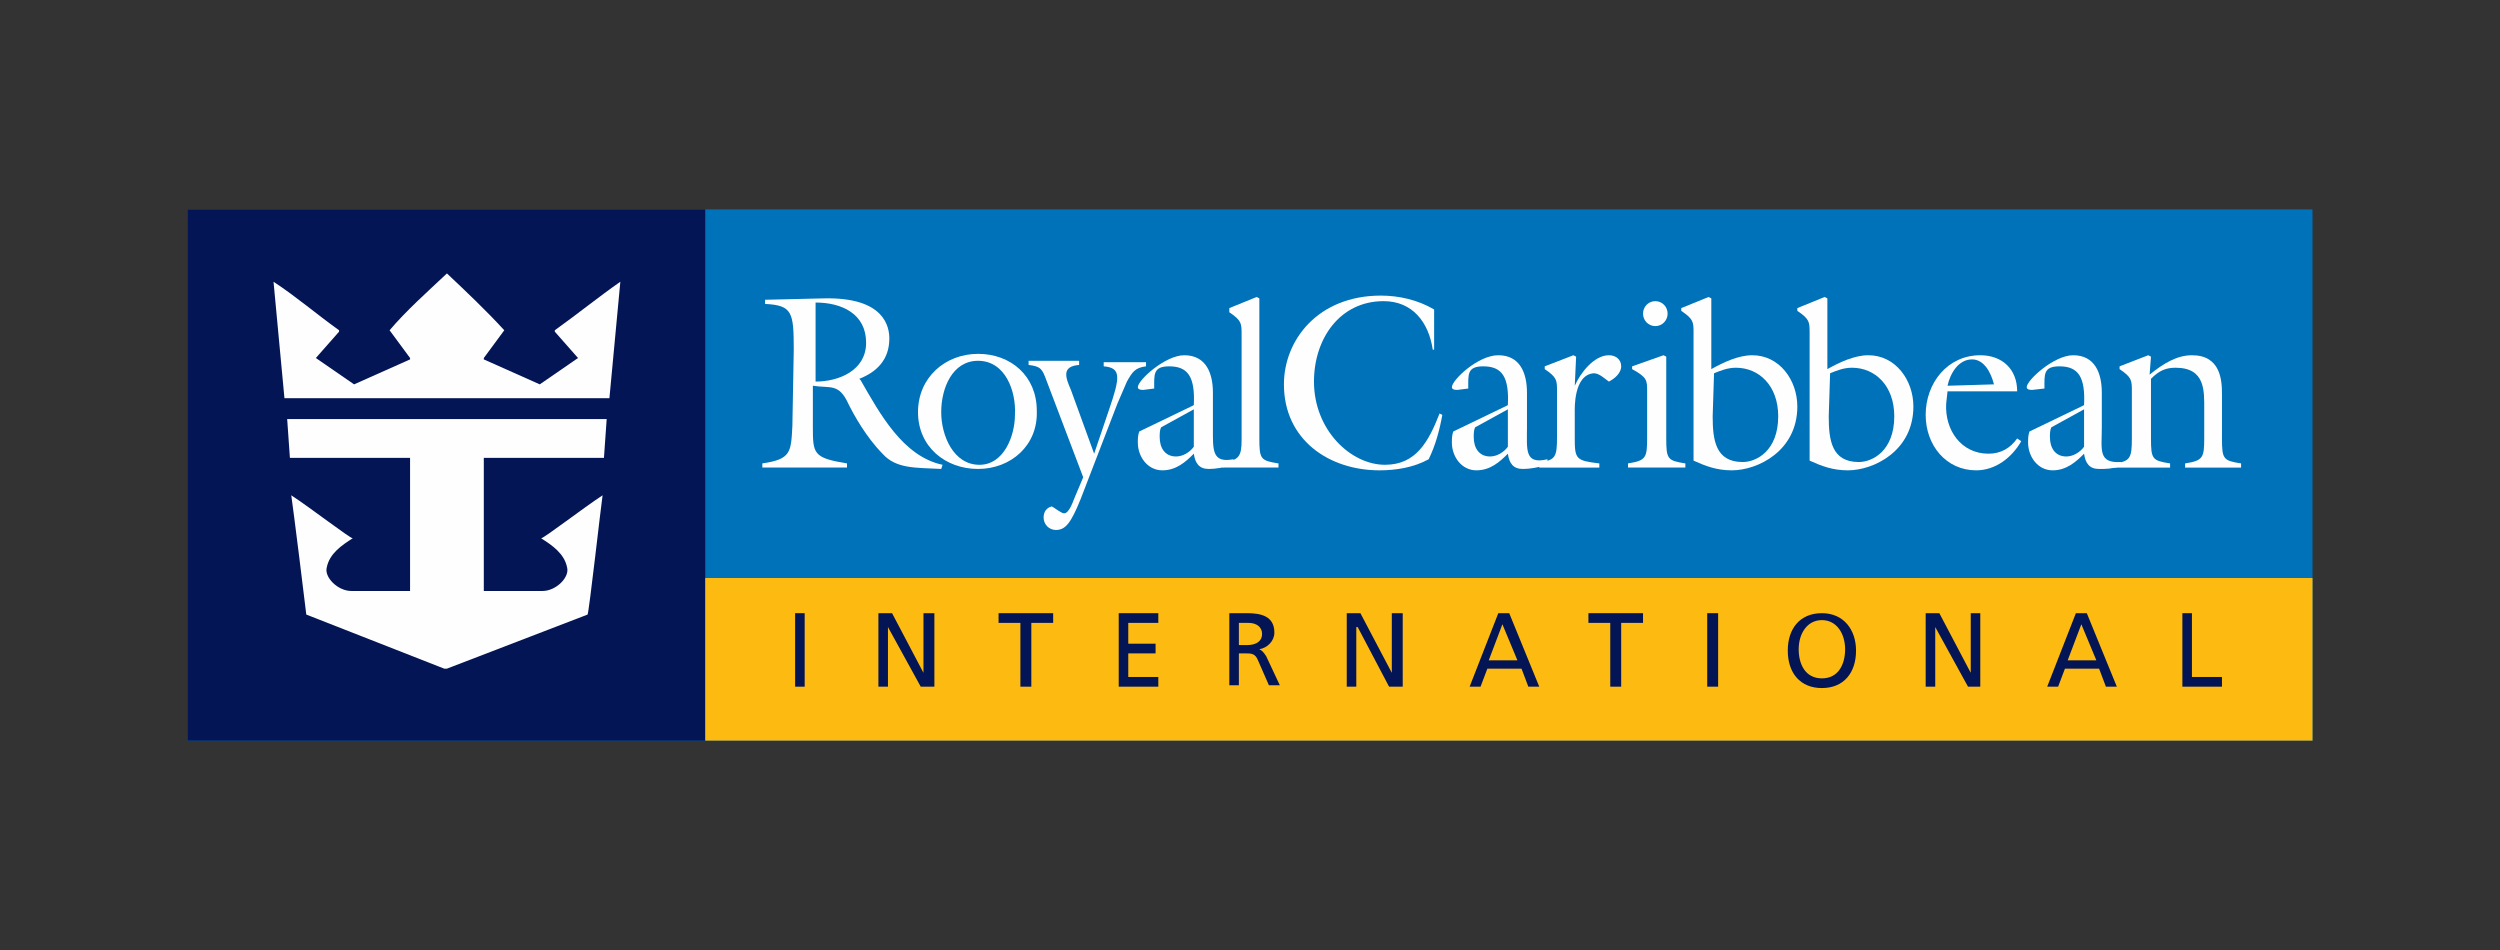
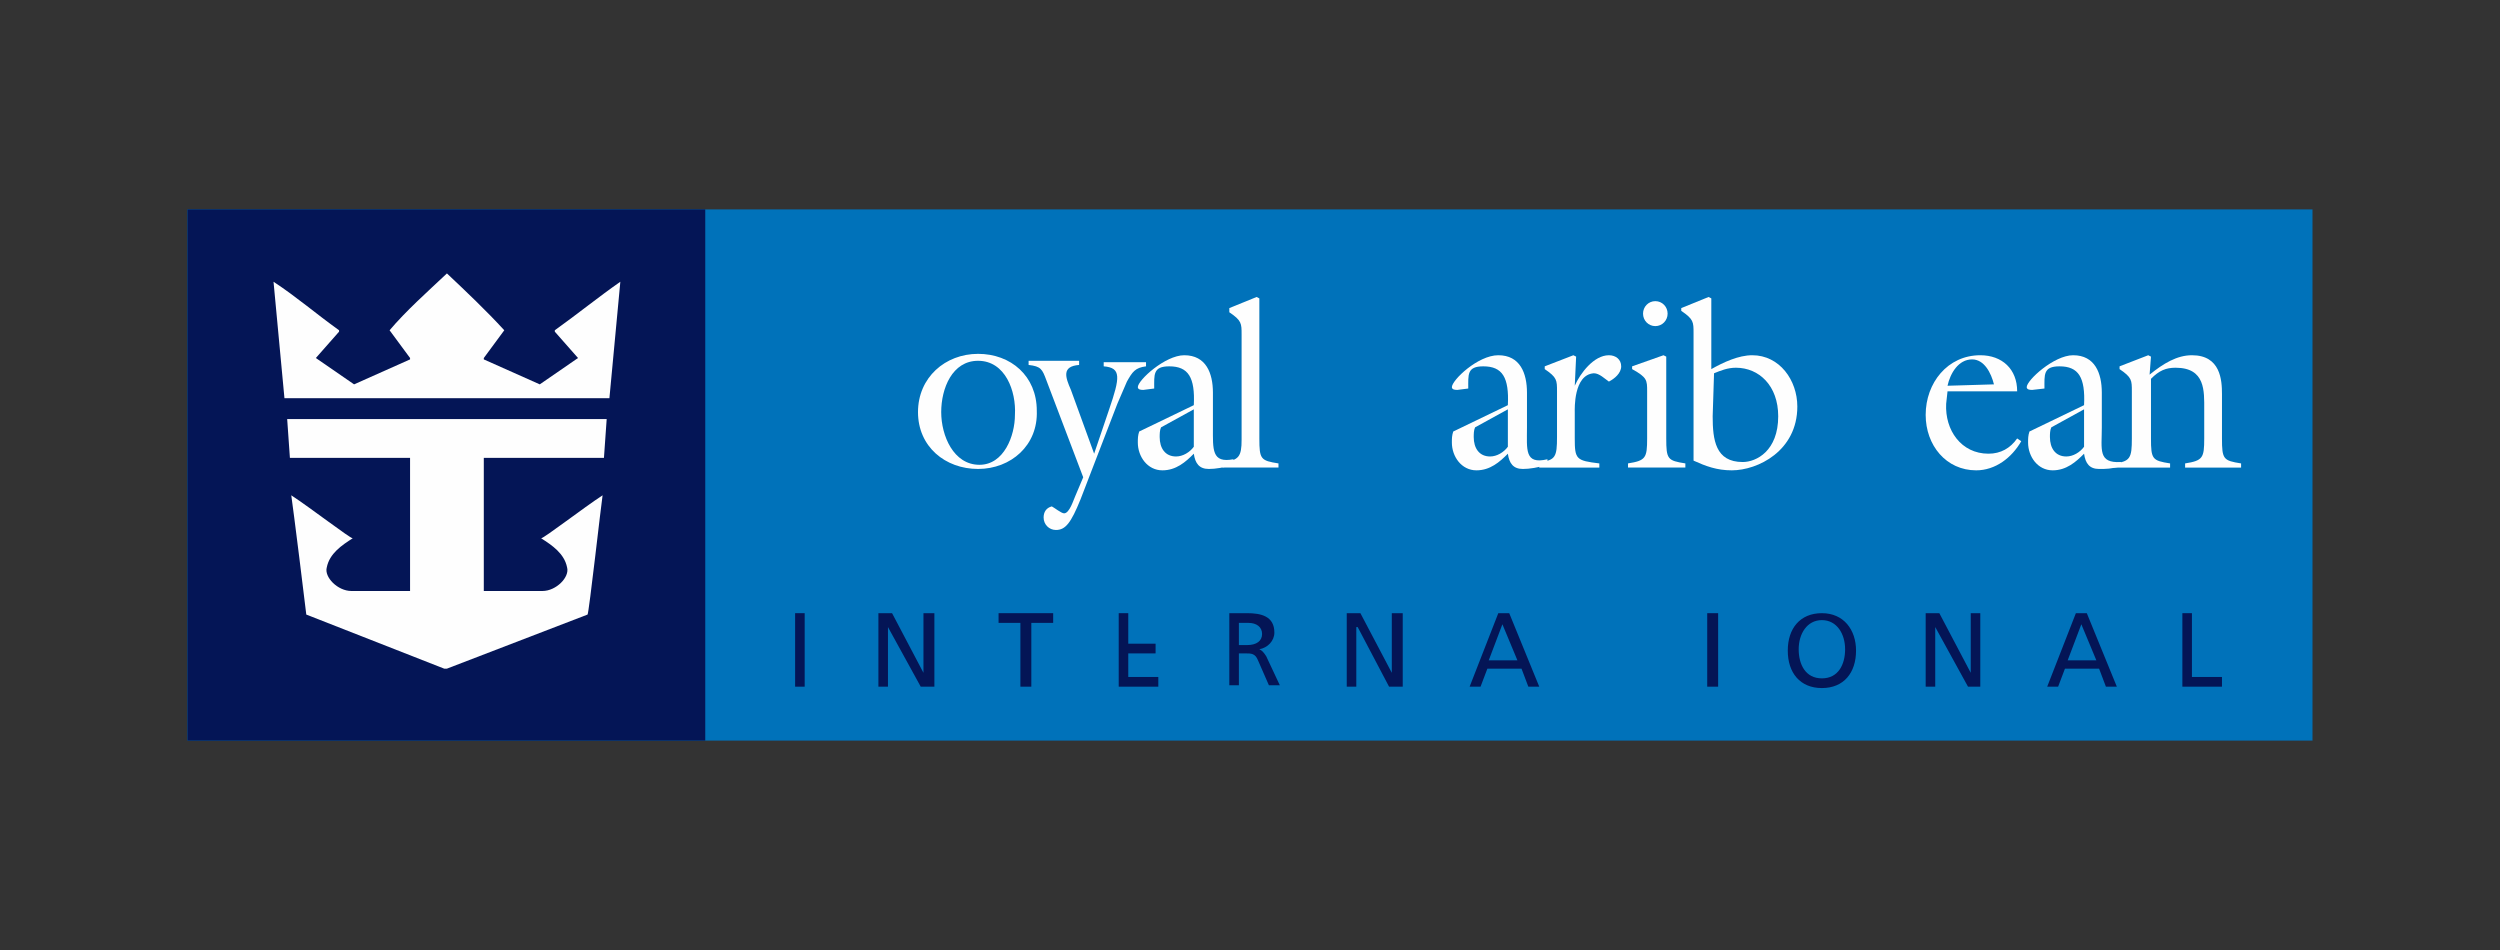
<svg xmlns="http://www.w3.org/2000/svg" width="200" height="76" viewBox="0 0 200 76" fill="none">
  <rect x="0" y="0" width="200" height="76" fill="#333333" stroke="none" />
  <g clip-path="url(#clip0_140_9)">
    <path d="M15 59.25H185V16.75H15V59.25Z" fill="#0072BA" />
    <path d="M15 59.25H56.421V16.75H15V59.25Z" fill="#041556" />
-     <path d="M56.421 59.25H185V46.24H56.421V59.25Z" fill="#FDBB11" />
    <path d="M99.11 51.606H99.765C100.53 51.606 100.967 51.273 100.967 50.719C100.967 50.164 100.53 49.831 99.874 49.831H99.11V51.606ZM98.345 49.054H99.765C100.857 49.054 101.95 49.276 101.95 50.608C101.95 51.273 101.404 51.828 100.748 51.939C100.967 52.05 101.076 52.161 101.294 52.494L102.387 54.823H101.513L100.639 52.827C100.421 52.272 100.093 52.272 99.656 52.272H99.11V54.823H98.345V49.054Z" fill="#041556" />
    <path d="M107.739 49.054H108.832L111.344 53.825V49.054H112.218V54.934H111.125L108.613 50.164H108.504V54.934H107.739V49.054Z" fill="#041556" />
    <path d="M120.192 49.942L119.099 52.827H121.393L120.192 49.942ZM119.864 49.054H120.738L123.141 54.934H122.267L121.721 53.492H118.99L118.444 54.934H117.57L119.864 49.054Z" fill="#041556" />
-     <path d="M128.821 49.831H127.073V49.054H131.443V49.831H129.695V54.934H128.821V49.831Z" fill="#041556" />
    <path d="M136.577 54.934H137.451V49.054H136.577V54.934Z" fill="#041556" />
    <path d="M145.752 54.269C147.063 54.269 147.609 53.159 147.609 51.939C147.609 50.719 146.954 49.609 145.752 49.609C144.551 49.609 143.895 50.719 143.895 51.939C143.895 53.159 144.442 54.269 145.752 54.269ZM145.752 49.054C147.5 49.054 148.483 50.386 148.483 52.05C148.483 53.825 147.5 55.045 145.752 55.045C144.005 55.045 143.022 53.825 143.022 52.05C143.022 50.275 144.005 49.054 145.752 49.054Z" fill="#041556" />
    <path d="M154.054 49.054H155.146L157.659 53.825V49.054H158.423V54.934H157.44L154.819 50.164V54.934H154.054V49.054Z" fill="#041556" />
    <path d="M166.507 49.942L165.414 52.827H167.708L166.507 49.942ZM166.07 49.054H166.944L169.347 54.934H168.473L167.927 53.492H165.196L164.65 54.934H163.776L166.07 49.054Z" fill="#041556" />
    <path d="M174.59 49.054H175.355V54.158H177.758V54.934H174.59V49.054Z" fill="#041556" />
    <path d="M35.754 21.873C37.284 23.316 38.922 24.869 40.342 26.422L38.704 28.641V28.752L43.182 30.749L46.241 28.641L44.384 26.533V26.422C46.241 25.091 47.879 23.76 49.627 22.539L48.753 31.858H22.756L21.882 22.539C23.739 23.76 25.268 25.091 27.125 26.422V26.533L25.268 28.641L28.326 30.749L32.805 28.752V28.641L31.167 26.422C32.477 24.869 34.225 23.316 35.754 21.873Z" fill="#FEFEFE" />
    <path d="M48.535 33.523L48.316 36.629H38.704V47.279H43.401C44.493 47.279 45.585 46.17 45.367 45.393C45.148 44.284 44.165 43.618 43.291 43.063C43.51 43.063 46.678 40.623 48.207 39.624C48.098 40.29 47.115 49.054 47.005 49.165L35.754 53.492H35.536L24.503 49.165C24.503 49.054 23.411 40.29 23.302 39.624C24.831 40.623 27.999 43.063 28.217 43.063C27.343 43.618 26.36 44.284 26.142 45.393C25.923 46.17 27.016 47.279 28.108 47.279H32.805V36.629H23.192L22.974 33.523H48.535Z" fill="#FEFEFE" />
-     <path d="M65.247 30.527C67.104 30.527 69.289 29.639 69.289 27.421C69.289 25.091 67.323 24.203 65.247 24.203V30.527ZM63.5 27.975C63.5 24.98 63.39 24.425 61.206 24.314V23.981L65.903 23.87C70.818 23.759 71.146 26.2 71.146 27.088C71.146 28.752 70.163 29.75 68.743 30.305L68.852 30.416C70.381 33.079 72.238 36.518 75.406 37.183L75.297 37.516C73.221 37.405 71.692 37.516 70.6 36.296C69.289 34.965 68.306 33.19 67.869 32.302C67.104 30.638 66.449 31.082 65.029 30.86V34.077C65.029 36.296 65.029 36.629 67.76 37.072V37.405H60.987V37.072C63.281 36.74 63.281 36.185 63.39 34.077L63.5 27.975Z" fill="#FEFEFE" />
    <path d="M78.246 28.863C76.171 28.863 75.297 31.082 75.297 32.968C75.297 34.854 76.28 37.184 78.355 37.184C80.322 37.184 81.195 34.854 81.195 33.19C81.305 31.303 80.431 28.863 78.246 28.863ZM78.246 37.516C75.625 37.516 73.44 35.741 73.44 32.968C73.44 30.194 75.625 28.308 78.246 28.308C80.868 28.308 82.943 30.083 82.943 32.857C83.052 35.63 80.868 37.516 78.246 37.516Z" fill="#FEFEFE" />
    <path d="M83.708 30.416C83.38 29.529 83.271 29.307 82.288 29.196V28.863H86.329V29.196C84.909 29.307 85.237 30.194 85.674 31.193L87.531 36.296L88.733 32.746C89.606 30.194 89.716 29.418 88.296 29.307V28.974H91.682V29.307C90.808 29.418 90.59 29.751 90.153 30.527L89.388 32.302L86.439 39.957C85.674 41.843 85.237 42.398 84.472 42.398C83.926 42.398 83.489 41.954 83.489 41.4C83.489 40.956 83.708 40.623 84.145 40.512C84.363 40.623 84.909 41.067 85.128 41.067C85.565 41.067 85.892 39.957 86.002 39.735L86.657 38.182L83.708 30.416Z" fill="#FEFEFE" />
    <path d="M92.883 34.188C92.774 34.41 92.774 34.743 92.774 34.965C92.774 35.852 93.211 36.518 94.085 36.518C94.631 36.518 95.177 36.185 95.505 35.741V32.746L92.883 34.188ZM95.505 32.413C95.614 30.194 95.068 29.307 93.539 29.307C92.228 29.307 92.337 29.972 92.337 31.082L91.463 31.193C91.354 31.193 91.026 31.193 91.026 30.971C91.026 30.416 93.211 28.419 94.74 28.419C96.488 28.419 97.034 29.861 97.034 31.415V34.188C97.034 35.963 96.925 37.073 98.673 36.74V37.184C97.908 37.406 97.253 37.517 96.707 37.517C95.942 37.517 95.614 37.073 95.505 36.296C94.85 36.962 94.085 37.627 92.993 37.627C91.791 37.627 91.026 36.518 91.026 35.409C91.026 35.076 91.026 34.854 91.136 34.521L95.505 32.413Z" fill="#FEFEFE" />
    <path d="M97.799 37.405V36.962C99.11 36.851 99.328 36.518 99.328 35.187V26.755C99.328 25.867 99.328 25.645 98.345 24.98V24.647L100.53 23.759L100.748 23.87V35.076C100.748 36.74 100.857 36.851 102.278 37.073V37.405H97.799Z" fill="#FEFEFE" />
    <path d="M118.007 34.188C117.898 34.41 117.898 34.743 117.898 34.965C117.898 35.852 118.335 36.518 119.209 36.518C119.755 36.518 120.301 36.185 120.629 35.741V32.746L118.007 34.188ZM120.629 32.413C120.738 30.194 120.192 29.307 118.663 29.307C117.352 29.307 117.461 29.972 117.461 31.082L116.587 31.193C116.478 31.193 116.15 31.193 116.15 30.971C116.15 30.416 118.226 28.419 119.864 28.419C121.612 28.419 122.158 29.861 122.158 31.415V34.188C122.158 35.963 121.94 37.184 123.796 36.74V37.184C123.032 37.406 122.376 37.517 121.83 37.517C121.066 37.517 120.738 37.073 120.629 36.296C119.973 36.962 119.209 37.627 118.116 37.627C116.915 37.627 116.15 36.518 116.15 35.409C116.15 35.076 116.15 34.854 116.259 34.521L120.629 32.413Z" fill="#FEFEFE" />
-     <path d="M114.949 27.975H114.621C114.293 25.756 112.982 24.092 110.688 24.092C107.193 24.092 105.118 27.088 105.118 30.527C105.118 34.41 108.067 37.183 110.798 37.183C113.31 37.183 114.293 35.297 115.167 33.078L115.386 33.19C115.167 34.41 114.839 35.63 114.293 36.74C113.092 37.405 111.672 37.627 110.361 37.627C106.319 37.627 102.714 35.186 102.714 30.749C102.714 27.199 105.445 23.648 110.47 23.648C111.89 23.648 113.419 23.981 114.73 24.758V27.975H114.949Z" fill="#FEFEFE" />
    <path d="M164.104 34.188C163.994 34.41 163.994 34.743 163.994 34.965C163.994 35.852 164.431 36.518 165.305 36.518C165.851 36.518 166.398 36.185 166.725 35.741V32.746L164.104 34.188ZM166.725 32.413C166.834 30.194 166.288 29.307 164.759 29.307C163.448 29.307 163.557 29.972 163.557 31.082L162.574 31.193C162.465 31.193 162.137 31.193 162.137 30.971C162.137 30.416 164.322 28.419 165.851 28.419C167.599 28.419 168.145 29.861 168.145 31.415V34.188C168.145 35.963 167.818 37.073 169.675 36.962V37.295C168.91 37.517 168.473 37.517 167.927 37.517C167.162 37.517 166.834 37.073 166.725 36.296C166.07 36.962 165.305 37.627 164.213 37.627C163.011 37.627 162.247 36.518 162.247 35.409C162.247 35.076 162.247 34.854 162.356 34.521L166.725 32.413Z" fill="#FEFEFE" />
    <path d="M125.981 35.076C125.981 36.74 126.09 36.851 127.947 37.073V37.406H123.141V36.962C124.452 36.851 124.561 36.518 124.561 34.965V31.304C124.561 30.416 124.561 30.194 123.578 29.529V29.307L125.872 28.419L126.09 28.53L125.981 30.86C126.418 29.861 127.51 28.419 128.712 28.419C129.258 28.419 129.695 28.752 129.695 29.307C129.695 29.861 129.149 30.305 128.712 30.527C128.384 30.305 127.947 29.861 127.51 29.861C125.872 29.972 125.981 32.746 125.981 32.968V35.076Z" fill="#FEFEFE" />
    <path d="M133.409 25.091C133.409 25.645 132.972 26.089 132.426 26.089C131.88 26.089 131.443 25.645 131.443 25.091C131.443 24.536 131.88 24.092 132.426 24.092C132.972 24.092 133.409 24.536 133.409 25.091ZM130.241 37.405V37.072C131.661 36.851 131.771 36.629 131.771 35.076V31.303C131.771 30.416 131.771 30.194 130.569 29.529V29.307L133.081 28.419L133.3 28.53V35.076C133.3 36.74 133.409 36.851 134.829 37.072V37.405H130.241Z" fill="#FEFEFE" />
    <path d="M137.014 33.301C137.014 35.187 137.232 36.962 139.417 36.962C140.509 36.962 142.257 36.074 142.257 33.301C142.257 30.86 140.728 29.418 138.871 29.418C138.215 29.418 137.669 29.64 137.123 29.861L137.014 33.301ZM135.484 26.644C135.484 25.756 135.484 25.535 134.501 24.869V24.647L136.686 23.759L136.905 23.87V29.529C137.888 28.974 139.089 28.419 140.182 28.419C142.366 28.419 143.786 30.416 143.786 32.524C143.786 36.074 140.618 37.627 138.543 37.627C137.341 37.627 136.468 37.294 135.484 36.851V26.644Z" fill="#FEFEFE" />
-     <path d="M146.299 33.301C146.299 35.187 146.517 36.962 148.702 36.962C149.794 36.962 151.542 36.074 151.542 33.301C151.542 30.86 150.013 29.418 148.156 29.418C147.5 29.418 146.954 29.64 146.408 29.861L146.299 33.301ZM144.769 26.644C144.769 25.756 144.769 25.535 143.786 24.869V24.647L145.971 23.759L146.189 23.87V29.529C147.172 28.974 148.374 28.419 149.466 28.419C151.651 28.419 153.071 30.416 153.071 32.524C153.071 36.074 149.903 37.627 147.828 37.627C146.626 37.627 145.752 37.294 144.769 36.851V26.644Z" fill="#FEFEFE" />
    <path d="M159.516 30.749C159.297 29.861 158.751 28.752 157.768 28.752C156.676 28.752 156.02 29.861 155.802 30.86L159.516 30.749ZM155.693 32.302C155.583 34.41 156.894 36.296 159.079 36.296C160.062 36.296 160.827 35.852 161.373 35.076L161.7 35.298C160.936 36.629 159.625 37.627 158.096 37.627C155.693 37.627 154.054 35.63 154.054 33.19C154.054 30.638 155.802 28.419 158.423 28.419C160.171 28.419 161.373 29.529 161.373 31.304H155.802L155.693 32.302Z" fill="#FEFEFE" />
    <path d="M170.548 31.304C170.548 30.416 170.548 30.194 169.565 29.529V29.307L171.859 28.419L172.078 28.53L171.968 29.972C173.061 29.085 174.153 28.419 175.355 28.419C177.649 28.419 177.758 30.416 177.758 31.526V35.076C177.758 36.74 177.867 36.851 179.287 37.073V37.406H174.809V37.073C176.229 36.851 176.338 36.629 176.338 35.076V32.746C176.338 31.304 176.447 29.418 174.044 29.418C173.279 29.418 172.733 29.64 172.078 30.305V35.076C172.078 36.74 172.187 36.851 173.607 37.073V37.406H169.019V37.073C170.439 36.962 170.548 36.629 170.548 35.076V31.304Z" fill="#FEFEFE" />
    <path d="M63.609 54.934H64.374V49.054H63.609V54.934Z" fill="#041556" />
    <path d="M70.272 49.054H71.365L73.877 53.825V49.054H74.751V54.934H73.658L71.037 50.164V54.934H70.272V49.054Z" fill="#041556" />
    <path d="M81.632 49.831H79.885V49.054H84.254V49.831H82.506V54.934H81.632V49.831Z" fill="#041556" />
-     <path d="M89.497 49.054H92.665V49.831H90.262V51.495H92.447V52.272H90.262V54.158H92.665V54.934H89.497V49.054Z" fill="#041556" />
+     <path d="M89.497 49.054H92.665H90.262V51.495H92.447V52.272H90.262V54.158H92.665V54.934H89.497V49.054Z" fill="#041556" />
  </g>
  <defs>
    <clipPath id="clip0_140_9">
      <rect width="170" height="42.5" fill="white" transform="translate(15 16.75)" />
    </clipPath>
  </defs>
</svg>